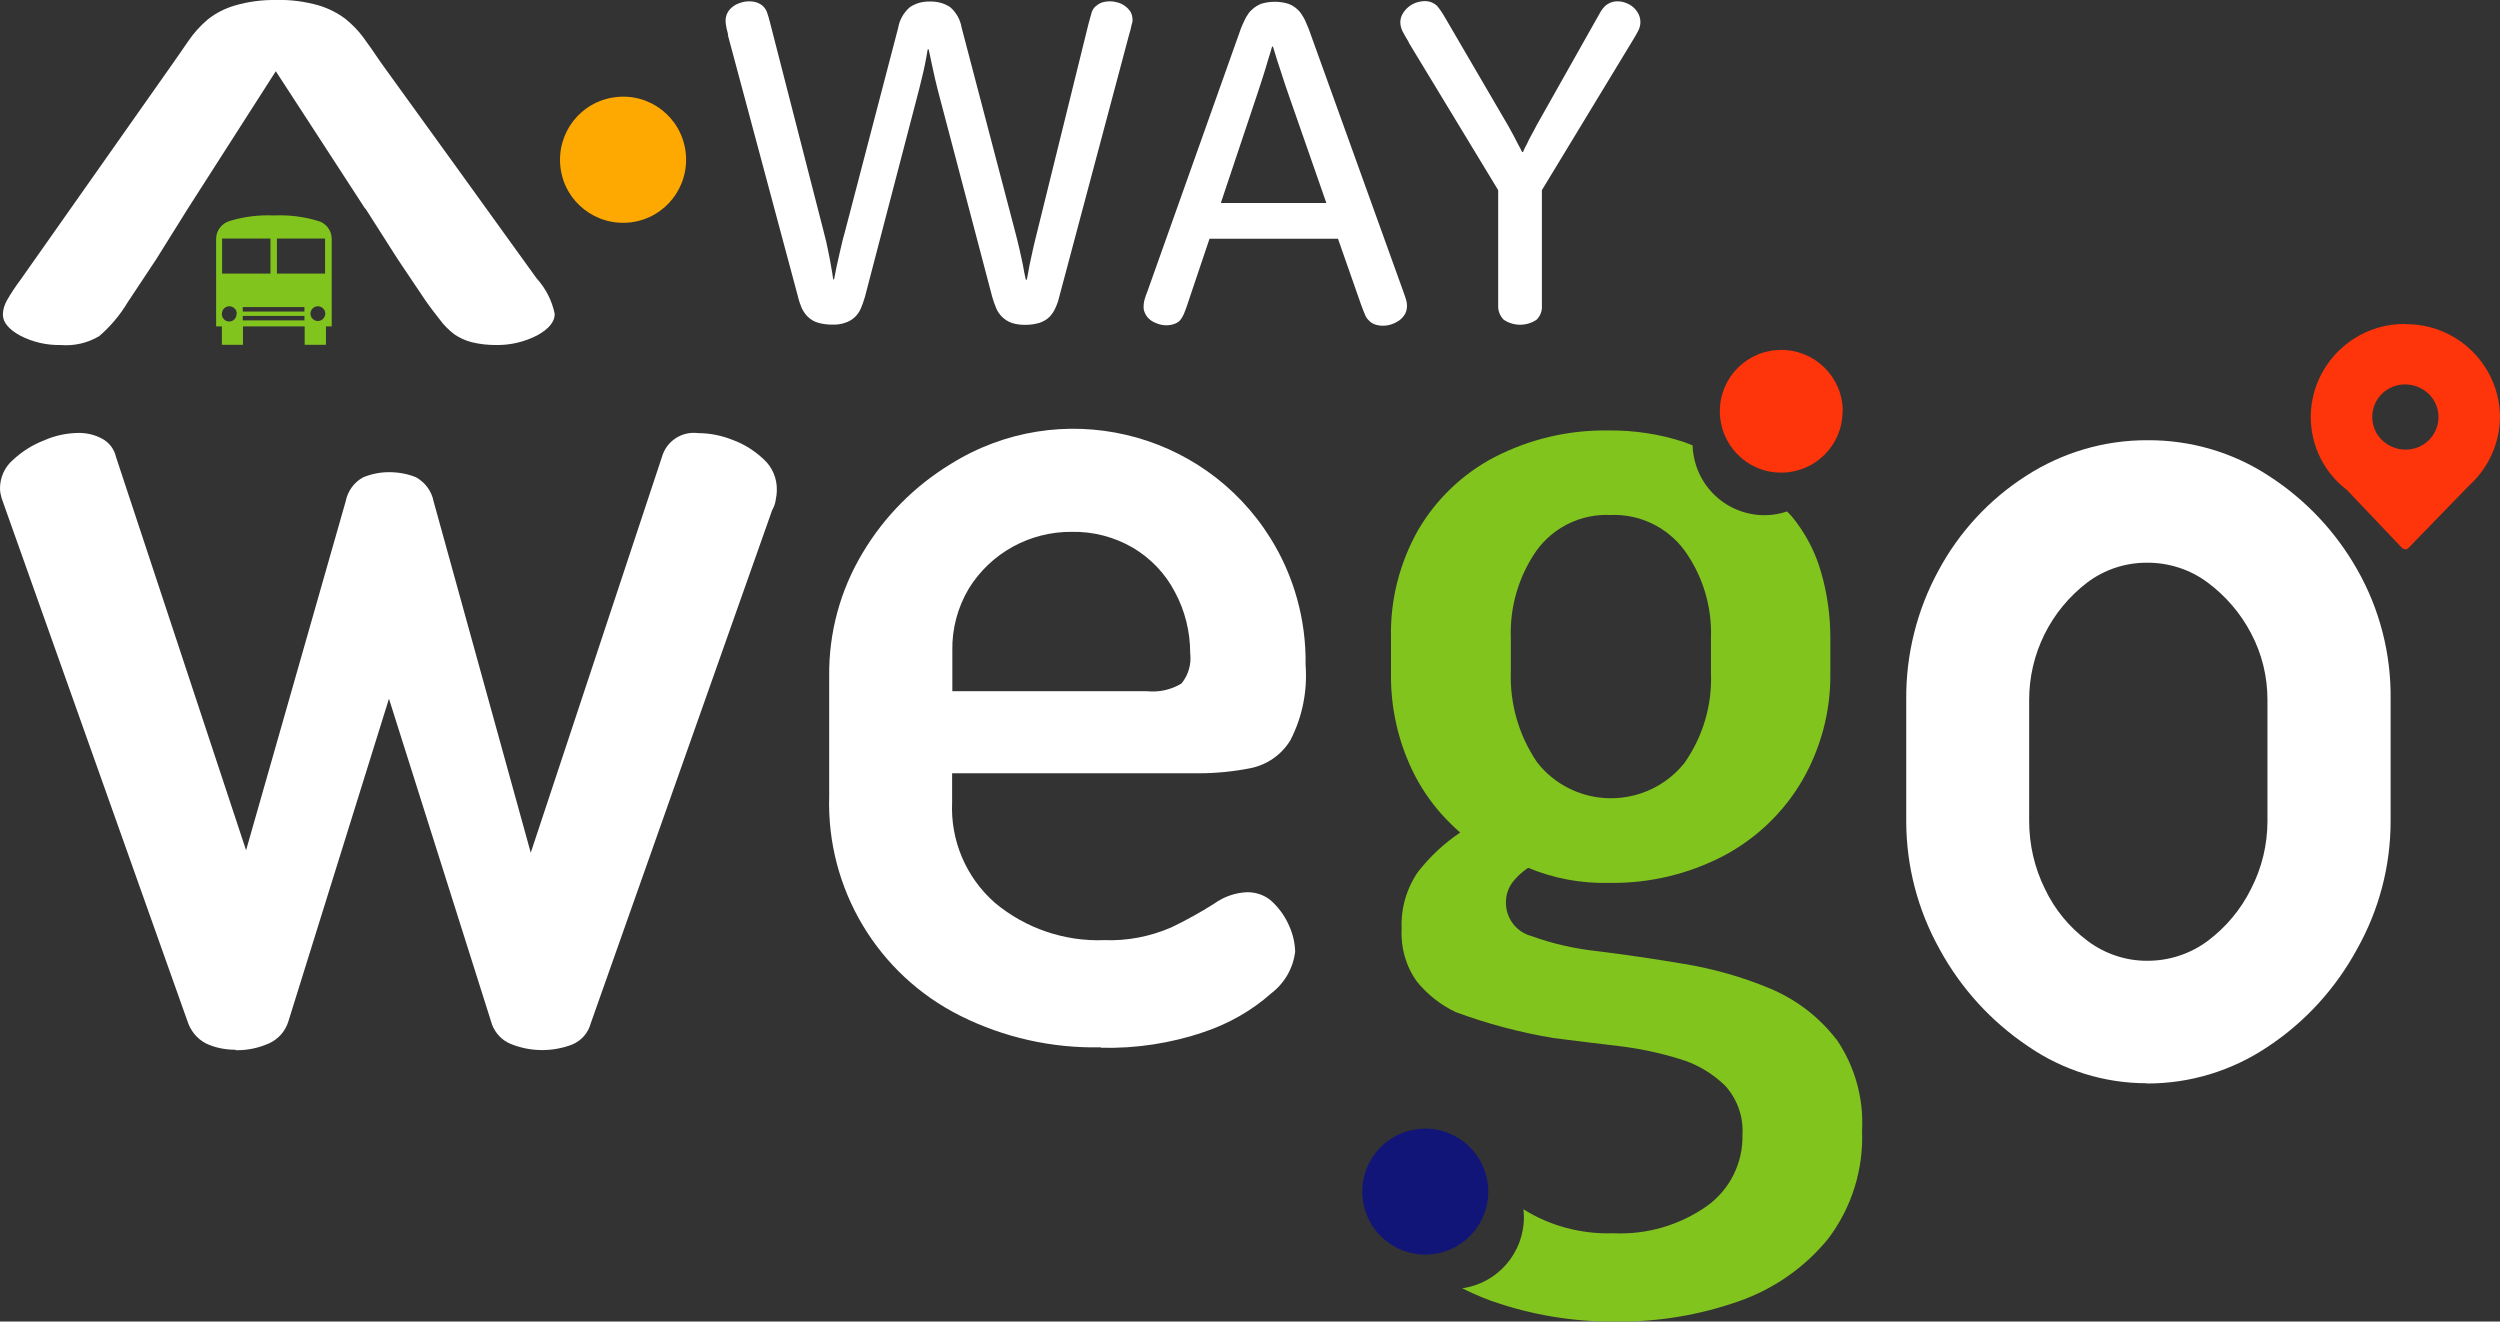
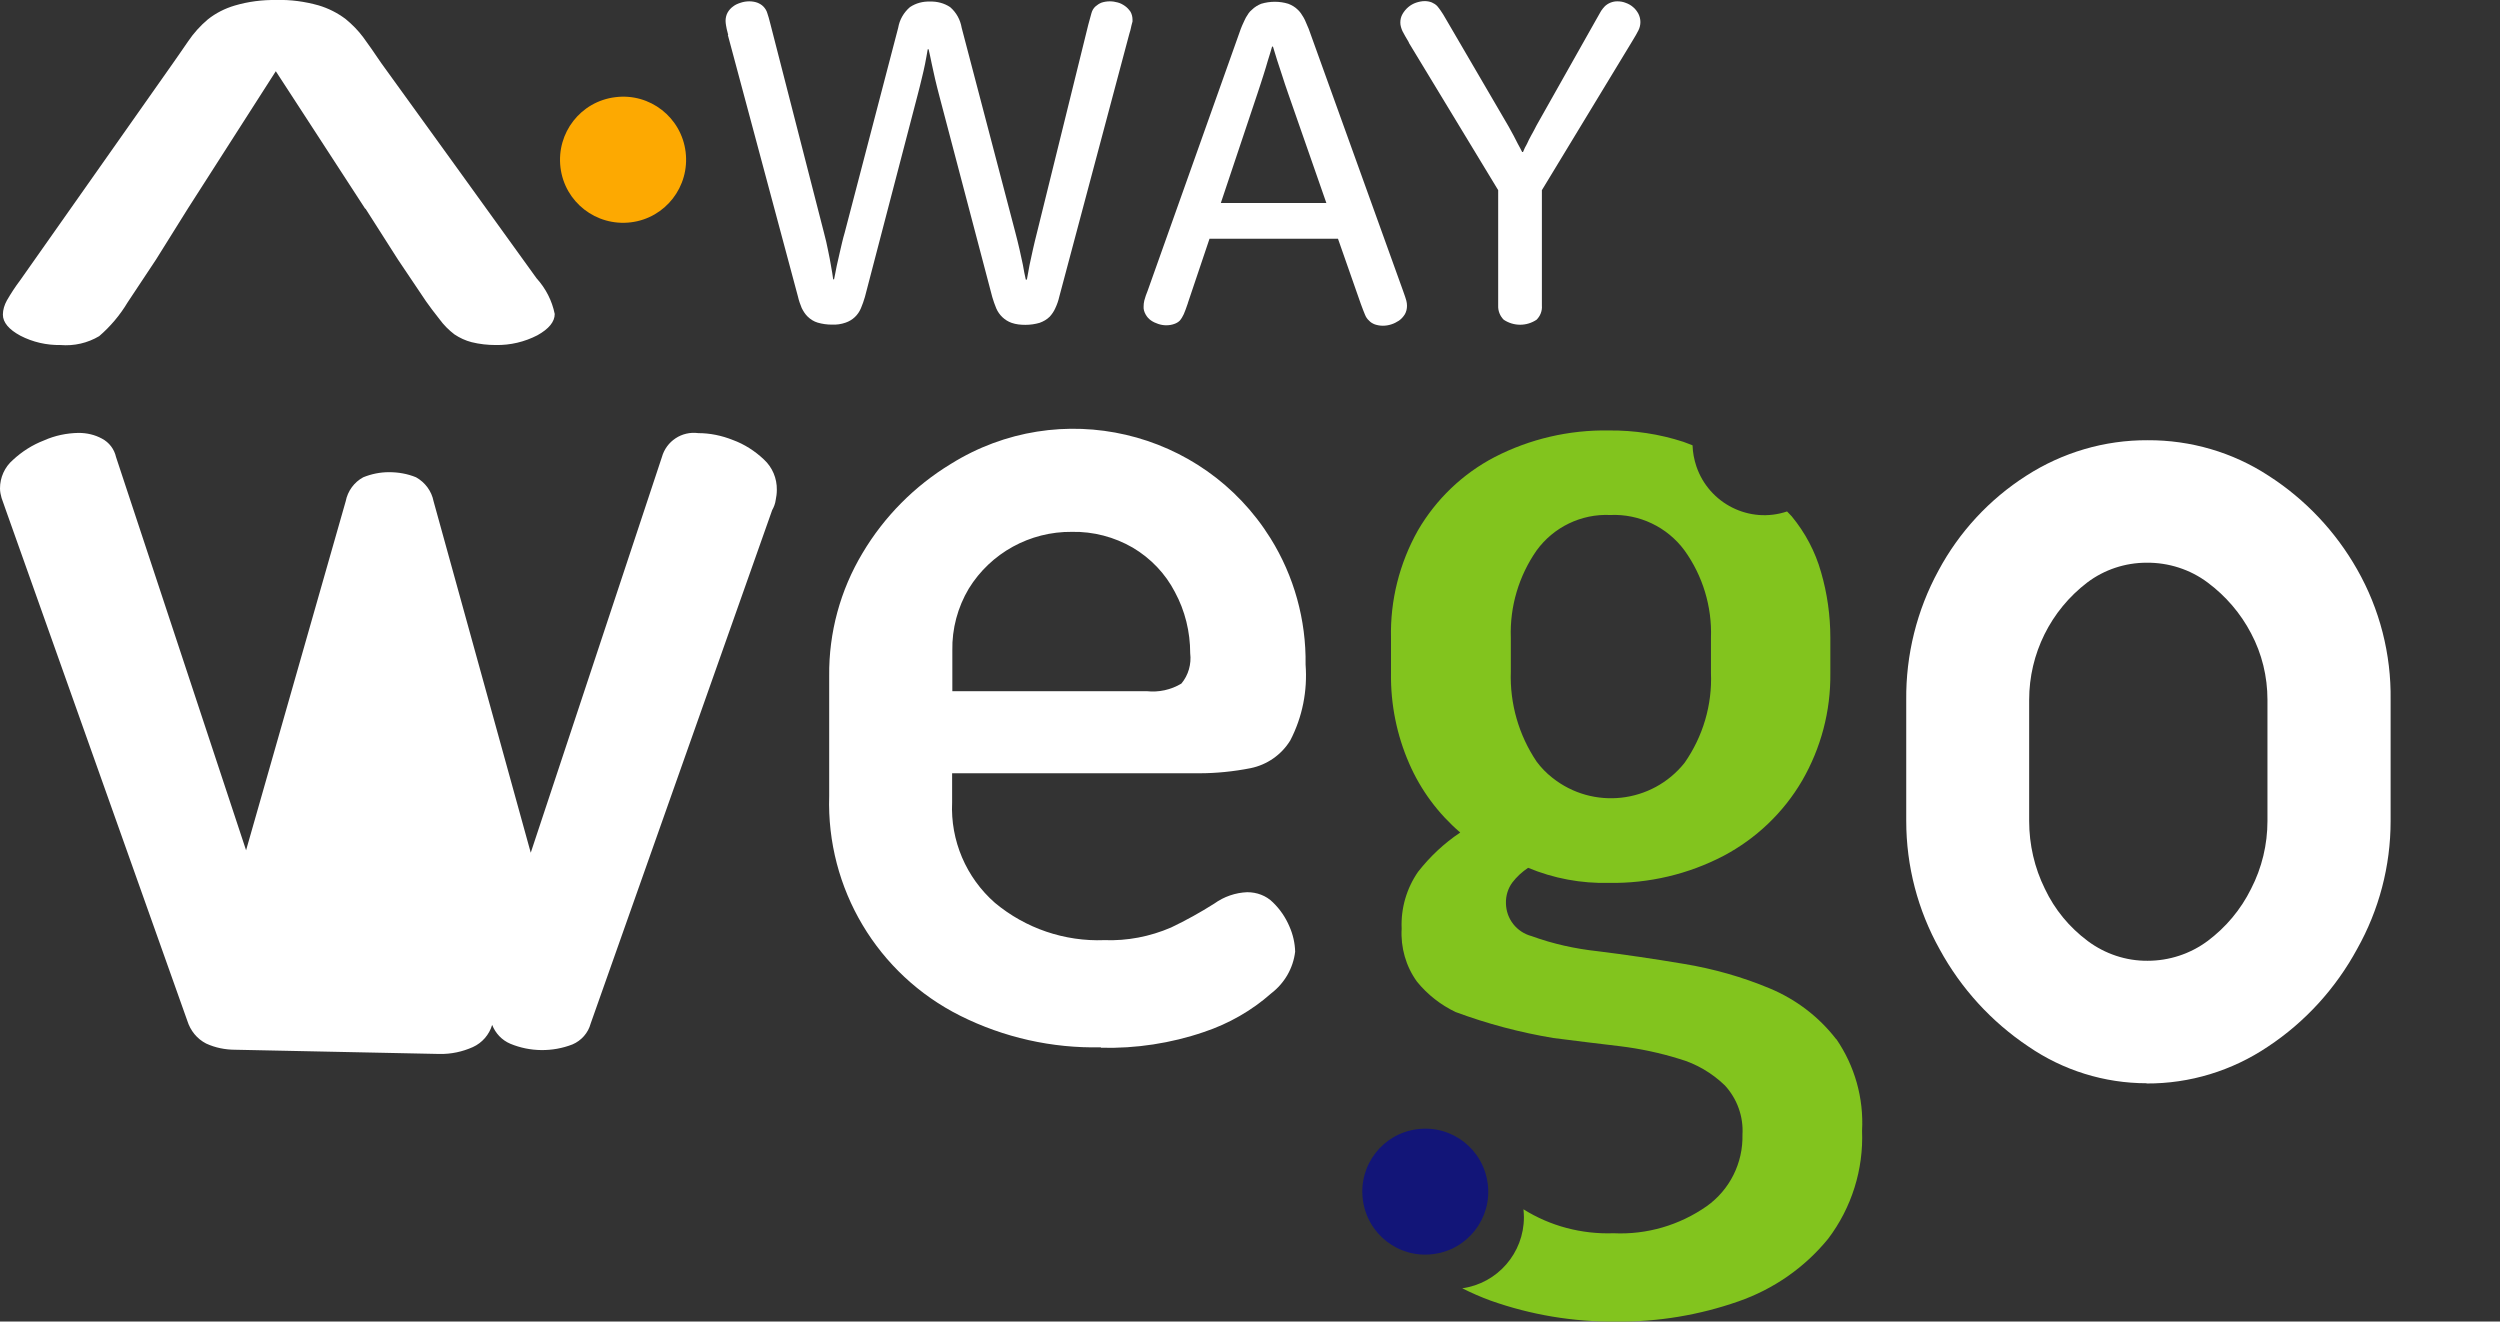
<svg xmlns="http://www.w3.org/2000/svg" id="Layer_2" data-name="Layer 2" viewBox="0 0 112.67 59.56">
  <rect x="0" y="0" width="112.67" height="59.56" fill="#333333" stroke="none" />
  <defs>
    <style>
      .cls-1 {
        fill: #fff;
      }

      .cls-2, .cls-3 {
        fill: #fe340b;
      }

      .cls-4 {
        fill: #fda901;
      }

      .cls-5 {
        fill: #121578;
      }

      .cls-6 {
        fill: #82c41e;
      }

      .cls-3 {
        fill-rule: evenodd;
      }
    </style>
  </defs>
  <g id="A_way_we_go_-_desktop_button_yellow" data-name="A way we go - desktop button yellow">
    <g id="Artwork_97" data-name="Artwork 97">
      <g id="Group_3574" data-name="Group 3574">
        <path id="Path_38856" data-name="Path 38856" class="cls-6" d="M82.75,46.83c-.78-1.01-1.81-1.79-2.98-2.28-1.24-.52-2.55-.89-3.88-1.11-1.37-.23-2.67-.42-3.88-.57-1.02-.11-2.02-.33-2.98-.68-.68-.18-1.15-.78-1.16-1.48-.01-.34,.09-.67,.29-.94,.2-.26,.44-.48,.71-.66,1.15,.48,2.39,.71,3.64,.68,1.8,.03,3.58-.39,5.17-1.22,1.47-.78,2.7-1.95,3.54-3.39,.85-1.47,1.29-3.14,1.27-4.84v-1.6c0-1-.14-2-.42-2.96-.26-.92-.71-1.77-1.32-2.51l-.21-.22c-1.69,.57-3.52-.35-4.09-2.04-.1-.3-.16-.62-.17-.94-.14-.05-.27-.11-.42-.16-1.08-.35-2.21-.52-3.35-.51-1.79-.03-3.56,.38-5.15,1.2-1.44,.75-2.64,1.9-3.46,3.31-.83,1.48-1.25,3.15-1.21,4.84v1.59c-.02,1.4,.26,2.79,.82,4.07,.52,1.2,1.31,2.26,2.3,3.11-.72,.48-1.36,1.08-1.9,1.77-.52,.75-.78,1.65-.74,2.56-.05,.85,.19,1.7,.69,2.39,.47,.58,1.07,1.05,1.74,1.37,1.43,.53,2.9,.92,4.4,1.17,.84,.11,2.08,.26,3.01,.37,.9,.11,1.8,.3,2.67,.57,.77,.22,1.48,.64,2.06,1.2,.55,.6,.84,1.4,.79,2.22,.03,1.27-.57,2.48-1.61,3.22-1.23,.86-2.7,1.29-4.2,1.22-1.43,.05-2.85-.32-4.06-1.08,.01,.12,.02,.24,.02,.36,0,1.61-1.19,2.98-2.78,3.2,.42,.21,.85,.4,1.29,.56,1.81,.64,3.72,.96,5.65,.94,1.88,.02,3.74-.29,5.51-.91,1.58-.55,2.98-1.52,4.04-2.82,1.06-1.4,1.6-3.12,1.53-4.87,.08-1.47-.33-2.92-1.16-4.13m-14.67-18.09c-.05-1.4,.36-2.78,1.16-3.93,.77-1.06,2.02-1.66,3.32-1.6,1.31-.06,2.57,.54,3.35,1.6,.82,1.14,1.24,2.53,1.19,3.93v1.59c.06,1.44-.36,2.86-1.19,4.05-1.46,1.83-4.13,2.13-5.96,.67-.27-.21-.51-.46-.71-.73-.8-1.19-1.21-2.61-1.16-4.05v-1.54Z" />
-         <path id="Path_38857" data-name="Path 38857" class="cls-1" d="M10.61,47.31c-.46,0-.91-.09-1.32-.28-.41-.21-.71-.58-.85-1.03L.26,22.98c-.07-.19-.13-.37-.19-.54C.03,22.3,0,22.16,0,22.01c0-.49,.21-.96,.58-1.28,.41-.38,.88-.68,1.4-.88,.49-.22,1.02-.33,1.56-.34,.37,0,.73,.08,1.06,.26,.32,.17,.55,.47,.63,.83l5.86,17.72,4.49-15.73c.09-.46,.38-.86,.79-1.08,.37-.15,.76-.23,1.16-.23,.42,0,.83,.07,1.22,.23,.41,.23,.7,.62,.79,1.08l4.38,15.84,5.91-17.83c.2-.72,.9-1.18,1.64-1.08,.53,0,1.06,.11,1.56,.31,.52,.19,1,.5,1.4,.88,.38,.35,.59,.85,.58,1.37,0,.15-.02,.31-.05,.45-.02,.16-.08,.32-.16,.46l-8.18,23.14c-.11,.42-.42,.77-.82,.94-.9,.35-1.91,.34-2.8-.03-.38-.16-.67-.47-.82-.85l-4.65-14.7-4.53,14.53c-.13,.44-.45,.81-.87,1-.47,.21-.98,.32-1.5,.31" />
+         <path id="Path_38857" data-name="Path 38857" class="cls-1" d="M10.61,47.31c-.46,0-.91-.09-1.32-.28-.41-.21-.71-.58-.85-1.03L.26,22.98c-.07-.19-.13-.37-.19-.54C.03,22.3,0,22.16,0,22.01c0-.49,.21-.96,.58-1.28,.41-.38,.88-.68,1.4-.88,.49-.22,1.02-.33,1.56-.34,.37,0,.73,.08,1.06,.26,.32,.17,.55,.47,.63,.83l5.86,17.72,4.49-15.73c.09-.46,.38-.86,.79-1.08,.37-.15,.76-.23,1.16-.23,.42,0,.83,.07,1.22,.23,.41,.23,.7,.62,.79,1.08l4.38,15.84,5.91-17.83c.2-.72,.9-1.18,1.64-1.08,.53,0,1.06,.11,1.56,.31,.52,.19,1,.5,1.4,.88,.38,.35,.59,.85,.58,1.37,0,.15-.02,.31-.05,.45-.02,.16-.08,.32-.16,.46l-8.18,23.14c-.11,.42-.42,.77-.82,.94-.9,.35-1.91,.34-2.8-.03-.38-.16-.67-.47-.82-.85c-.13,.44-.45,.81-.87,1-.47,.21-.98,.32-1.5,.31" />
        <path id="Path_38858" data-name="Path 38858" class="cls-1" d="M49.61,47.2c-2.19,.05-4.37-.44-6.33-1.42-3.74-1.87-6.04-5.74-5.91-9.91v-5.41c-.02-1.95,.5-3.86,1.5-5.53,.98-1.65,2.35-3.03,3.98-4.02,4.9-3.06,11.35-1.56,14.41,3.35,1.06,1.7,1.61,3.68,1.58,5.69,.09,1.18-.14,2.36-.69,3.42-.4,.65-1.05,1.1-1.79,1.25-.76,.15-1.54,.23-2.32,.23h-11.13v1.31c-.08,1.72,.63,3.39,1.93,4.53,1.38,1.15,3.14,1.75,4.93,1.68,1.03,.04,2.06-.16,3.01-.57,.67-.32,1.32-.68,1.95-1.08,.43-.31,.95-.49,1.48-.51,.43,0,.85,.15,1.16,.46,.32,.31,.57,.68,.74,1.08,.16,.36,.25,.75,.26,1.14-.09,.75-.48,1.42-1.08,1.88-.88,.78-1.92,1.37-3.03,1.74-1.49,.51-3.07,.75-4.64,.71m-6.7-16.07h8.76c.54,.06,1.09-.06,1.56-.34,.32-.38,.46-.88,.4-1.37,0-.96-.23-1.91-.69-2.76-.43-.83-1.09-1.52-1.9-2-.83-.48-1.78-.73-2.74-.71-1.89-.02-3.66,.95-4.65,2.56-.5,.84-.76,1.81-.74,2.79v1.82Z" />
-         <path id="Path_38859" data-name="Path 38859" class="cls-2" d="M83.04,18.54c0,1.53-1.24,2.76-2.77,2.76-1.53,0-2.76-1.24-2.76-2.77,0-1.53,1.24-2.76,2.77-2.76,1.53,0,2.77,1.24,2.77,2.77" />
        <path id="Path_38860" data-name="Path 38860" class="cls-5" d="M67.05,53.35c.2,1.56-.91,2.98-2.46,3.17-1.56,.2-2.98-.91-3.17-2.46-.2-1.56,.91-2.98,2.46-3.17,0,0,0,0,0,0,1.56-.2,2.98,.91,3.17,2.47" />
        <path id="Path_38861" data-name="Path 38861" class="cls-1" d="M32.82,1.58c-.06-.22-.09-.36-.1-.44-.01-.07-.02-.13-.02-.2,0-.13,.03-.26,.09-.37,.06-.11,.15-.21,.25-.28,.1-.08,.22-.13,.35-.17,.12-.04,.25-.06,.38-.06,.12,0,.25,.02,.36,.06,.1,.04,.19,.09,.27,.17,.08,.08,.15,.19,.18,.3,.04,.12,.09,.28,.14,.49l2.41,9.39c.08,.29,.14,.57,.19,.82s.1,.48,.13,.68c.04,.23,.08,.44,.1,.62h.04c.04-.17,.07-.38,.12-.61,.04-.19,.09-.41,.15-.66s.12-.54,.21-.84l2.41-9.23c.06-.36,.25-.69,.53-.93,.27-.18,.58-.26,.9-.25,.32-.01,.64,.07,.91,.25,.28,.24,.46,.57,.52,.93l2.41,9.19c.08,.29,.14,.56,.2,.81s.1,.48,.15,.69c.04,.23,.08,.45,.13,.66h.05c.04-.21,.08-.43,.12-.66,.04-.2,.09-.43,.15-.69s.12-.52,.19-.79l2.31-9.36c.06-.22,.1-.38,.14-.51,.03-.11,.09-.22,.18-.3,.08-.07,.17-.13,.27-.17,.12-.04,.25-.06,.38-.06,.12,0,.24,.02,.35,.05,.12,.03,.23,.09,.33,.16,.1,.07,.18,.16,.25,.26,.06,.11,.09,.23,.09,.36v.08s-.03,.11-.03,.11c-.01,.05-.03,.1-.04,.17s-.04,.16-.07,.26l-3.16,11.86c-.04,.18-.1,.35-.18,.52-.06,.14-.15,.27-.25,.38-.13,.13-.29,.22-.46,.28-.21,.06-.42,.09-.64,.09-.21,0-.42-.02-.62-.09-.31-.11-.56-.35-.69-.65-.07-.17-.13-.34-.18-.51l-2.39-9.08c-.07-.26-.13-.51-.19-.76s-.1-.47-.15-.68c-.05-.23-.09-.45-.14-.65h-.04c-.03,.21-.08,.43-.12,.66-.04,.2-.09,.42-.15,.66-.06,.25-.12,.5-.19,.76l-2.37,9.08c-.05,.17-.11,.35-.18,.51-.13,.31-.37,.54-.69,.65-.2,.07-.41,.1-.62,.09-.22,0-.43-.03-.64-.09-.17-.05-.33-.15-.46-.28-.11-.11-.19-.24-.26-.38-.07-.17-.13-.34-.17-.52l-3.16-11.79Z" />
        <path id="Path_38862" data-name="Path 38862" class="cls-1" d="M53.54,13.65c-.08,.23-.14,.4-.19,.51-.05,.11-.11,.21-.18,.29-.07,.07-.16,.12-.25,.15-.11,.04-.23,.06-.36,.06-.12,0-.24-.02-.36-.06-.12-.04-.23-.09-.33-.16-.1-.07-.18-.16-.24-.27-.06-.11-.1-.23-.09-.36,0-.09,.01-.17,.03-.26,.04-.15,.09-.3,.15-.44L55.92,1.3c.04-.1,.08-.2,.12-.28s.07-.16,.11-.23c.04-.07,.08-.13,.12-.19,.04-.06,.09-.11,.15-.16,.12-.12,.27-.21,.42-.27,.4-.12,.83-.12,1.22,0,.16,.06,.31,.15,.43,.27,.05,.05,.1,.1,.14,.16,.04,.06,.08,.12,.12,.19,.04,.07,.08,.15,.11,.23,.04,.08,.07,.18,.12,.28l4.25,11.8c.08,.22,.13,.37,.15,.45,.02,.08,.03,.15,.03,.23,0,.14-.03,.27-.1,.39-.07,.11-.15,.2-.26,.28-.11,.07-.22,.13-.35,.17-.12,.04-.25,.06-.38,.06-.12,0-.24-.02-.36-.06-.1-.04-.19-.09-.26-.17-.08-.07-.14-.16-.18-.26-.05-.11-.11-.28-.19-.49l-1.03-2.94h-5.79l-.98,2.91Zm6.24-4.49l-1.73-4.96c-.1-.29-.19-.55-.27-.81-.08-.25-.15-.47-.22-.67-.07-.22-.13-.43-.19-.62h-.04c-.05,.19-.12,.4-.19,.63-.06,.2-.12,.42-.2,.66s-.16,.51-.26,.8l-1.66,4.96h4.75Z" />
        <path id="Path_38863" data-name="Path 38863" class="cls-1" d="M63.5,1.92c-.06-.11-.12-.21-.17-.29-.04-.07-.08-.14-.12-.22-.03-.06-.05-.12-.07-.19-.02-.07-.03-.13-.03-.2,0-.14,.03-.27,.1-.39,.14-.24,.35-.42,.61-.51,.12-.04,.26-.07,.39-.07,.11,0,.22,.02,.32,.06,.09,.04,.17,.09,.24,.16,.06,.07,.11,.14,.16,.21,.06,.08,.15,.23,.27,.44l2.79,4.78c.08,.15,.16,.29,.23,.42s.13,.26,.19,.37c.07,.12,.13,.24,.19,.36h.04c.05-.13,.11-.25,.18-.37,.05-.11,.11-.24,.19-.38,.08-.14,.16-.29,.24-.45l2.66-4.72c.12-.22,.2-.36,.25-.44,.05-.07,.1-.14,.16-.2,.07-.07,.16-.13,.26-.17,.1-.04,.2-.06,.31-.06,.13,0,.26,.02,.38,.07,.12,.04,.24,.11,.33,.19,.1,.08,.18,.19,.24,.3,.12,.24,.12,.51,0,.75-.06,.12-.15,.28-.28,.49l-4.07,6.71v5.2c.02,.24-.07,.47-.24,.64-.45,.3-1.03,.3-1.48,0-.17-.17-.26-.4-.25-.64v-5.2l-4.03-6.65Z" />
        <path id="Path_38864" data-name="Path 38864" class="cls-4" d="M30.9,6.85c.19,1.56-.91,2.98-2.47,3.17s-2.98-.91-3.17-2.47c-.19-1.56,.91-2.98,2.47-3.17,1.56-.2,2.98,.91,3.17,2.47" />
-         <path id="Path_38865" data-name="Path 38865" class="cls-3" d="M108.4,14.6c-2.33-.02-4.24,1.85-4.26,4.18,0,1.3,.6,2.52,1.63,3.3l2.49,2.62s.09,.06,.14,.06c.05,0,.1-.02,.14-.06l2.73-2.81c.88-.79,1.39-1.92,1.4-3.1-.02-2.33-1.93-4.2-4.26-4.18m.83,5.41c-.69,.45-1.61,.26-2.08-.41-.45-.68-.27-1.59,.41-2.04,0,0,0,0,0,0,.69-.45,1.61-.26,2.08,.41,.45,.68,.27,1.59-.41,2.04,0,0,0,0,0,0" />
        <path id="Path_38866" data-name="Path 38866" class="cls-1" d="M16.46,9.41l-1.65-2.54-1.17-1.8-1.21-1.86-3.97,6.2-1.43,2.29-1.28,1.93c-.34,.57-.78,1.09-1.28,1.52-.52,.31-1.13,.45-1.74,.4-.63,.01-1.25-.13-1.81-.42-.52-.28-.79-.6-.79-.95,0-.22,.07-.44,.18-.64,.18-.31,.38-.62,.6-.91L7.78,2.87c.2-.28,.43-.62,.7-1.01,.25-.37,.55-.7,.88-.98,.36-.29,.78-.5,1.22-.63C11.19,.07,11.82-.01,12.46,0c.64-.02,1.28,.07,1.89,.24,.44,.13,.86,.34,1.23,.62,.29,.24,.56,.51,.79,.82,.21,.29,.49,.68,.81,1.16l3.28,4.54,3.72,5.16c.41,.45,.7,1.01,.82,1.61,0,.35-.26,.67-.78,.96-.58,.3-1.22,.45-1.87,.44-.37,0-.74-.04-1.1-.13-.27-.07-.53-.19-.77-.35-.25-.19-.48-.42-.67-.68-.24-.3-.44-.57-.61-.81l-1.27-1.89-1.46-2.29Z" />
-         <path id="Path_38867" data-name="Path 38867" class="cls-6" d="M14.95,14.71h-.26v.83h-.96v-.83h-2.78v.83h-.95v-.83h-.26v-3.96c.01-.38,.27-.7,.64-.8,.64-.19,1.3-.27,1.97-.24,.66-.03,1.33,.05,1.96,.24,.37,.09,.63,.42,.64,.8v3.96Zm-4.28-.57c0-.09-.03-.18-.1-.24-.13-.13-.34-.13-.47,0-.06,.06-.1,.15-.1,.24-.01,.18,.13,.34,.31,.35,.18,.01,.34-.13,.35-.31,0-.01,0-.02,0-.04m1.53-3.39h-2.18v1.58h2.18v-1.58Zm1.53,3.09h-2.78v.2h2.78v-.2Zm0,.4h-2.78v.2h2.78v-.2Zm.93-3.49h-2.17v1.58h2.17v-1.58Zm.01,3.39c0-.09-.03-.18-.1-.24-.13-.13-.34-.13-.47,0,0,0,0,0,0,0-.13,.13-.13,.34,0,.47,0,0,0,0,0,0,.13,.13,.34,.13,.47,0,.06-.06,.1-.15,.1-.23" />
        <path id="Path_38868" data-name="Path 38868" class="cls-1" d="M96.75,48.82c-1.91,0-3.77-.58-5.34-1.66-1.66-1.11-3.03-2.61-3.99-4.37-.99-1.77-1.51-3.76-1.51-5.79v-5.46c-.02-2.03,.48-4.04,1.45-5.82,.93-1.74,2.3-3.22,3.96-4.28,1.63-1.05,3.53-1.61,5.47-1.6,1.93-.01,3.83,.54,5.45,1.6,1.65,1.06,3.02,2.51,3.99,4.22,1.02,1.79,1.54,3.82,1.51,5.88v5.47c0,2.02-.52,4-1.51,5.76-.96,1.77-2.34,3.29-4.02,4.4-1.62,1.09-3.52,1.67-5.47,1.66m.05-5.53c.97,0,1.92-.31,2.7-.89,.83-.62,1.5-1.42,1.96-2.35,.49-.95,.74-2,.74-3.06v-5.46c0-1.05-.25-2.08-.74-3-.47-.9-1.14-1.68-1.96-2.29-.79-.59-1.76-.9-2.75-.89-.96,0-1.9,.31-2.67,.89-1.65,1.26-2.62,3.21-2.62,5.29v5.46c0,1.06,.24,2.11,.71,3.06,.44,.93,1.1,1.73,1.93,2.35,.78,.58,1.73,.9,2.7,.89" />
      </g>
    </g>
  </g>
</svg>